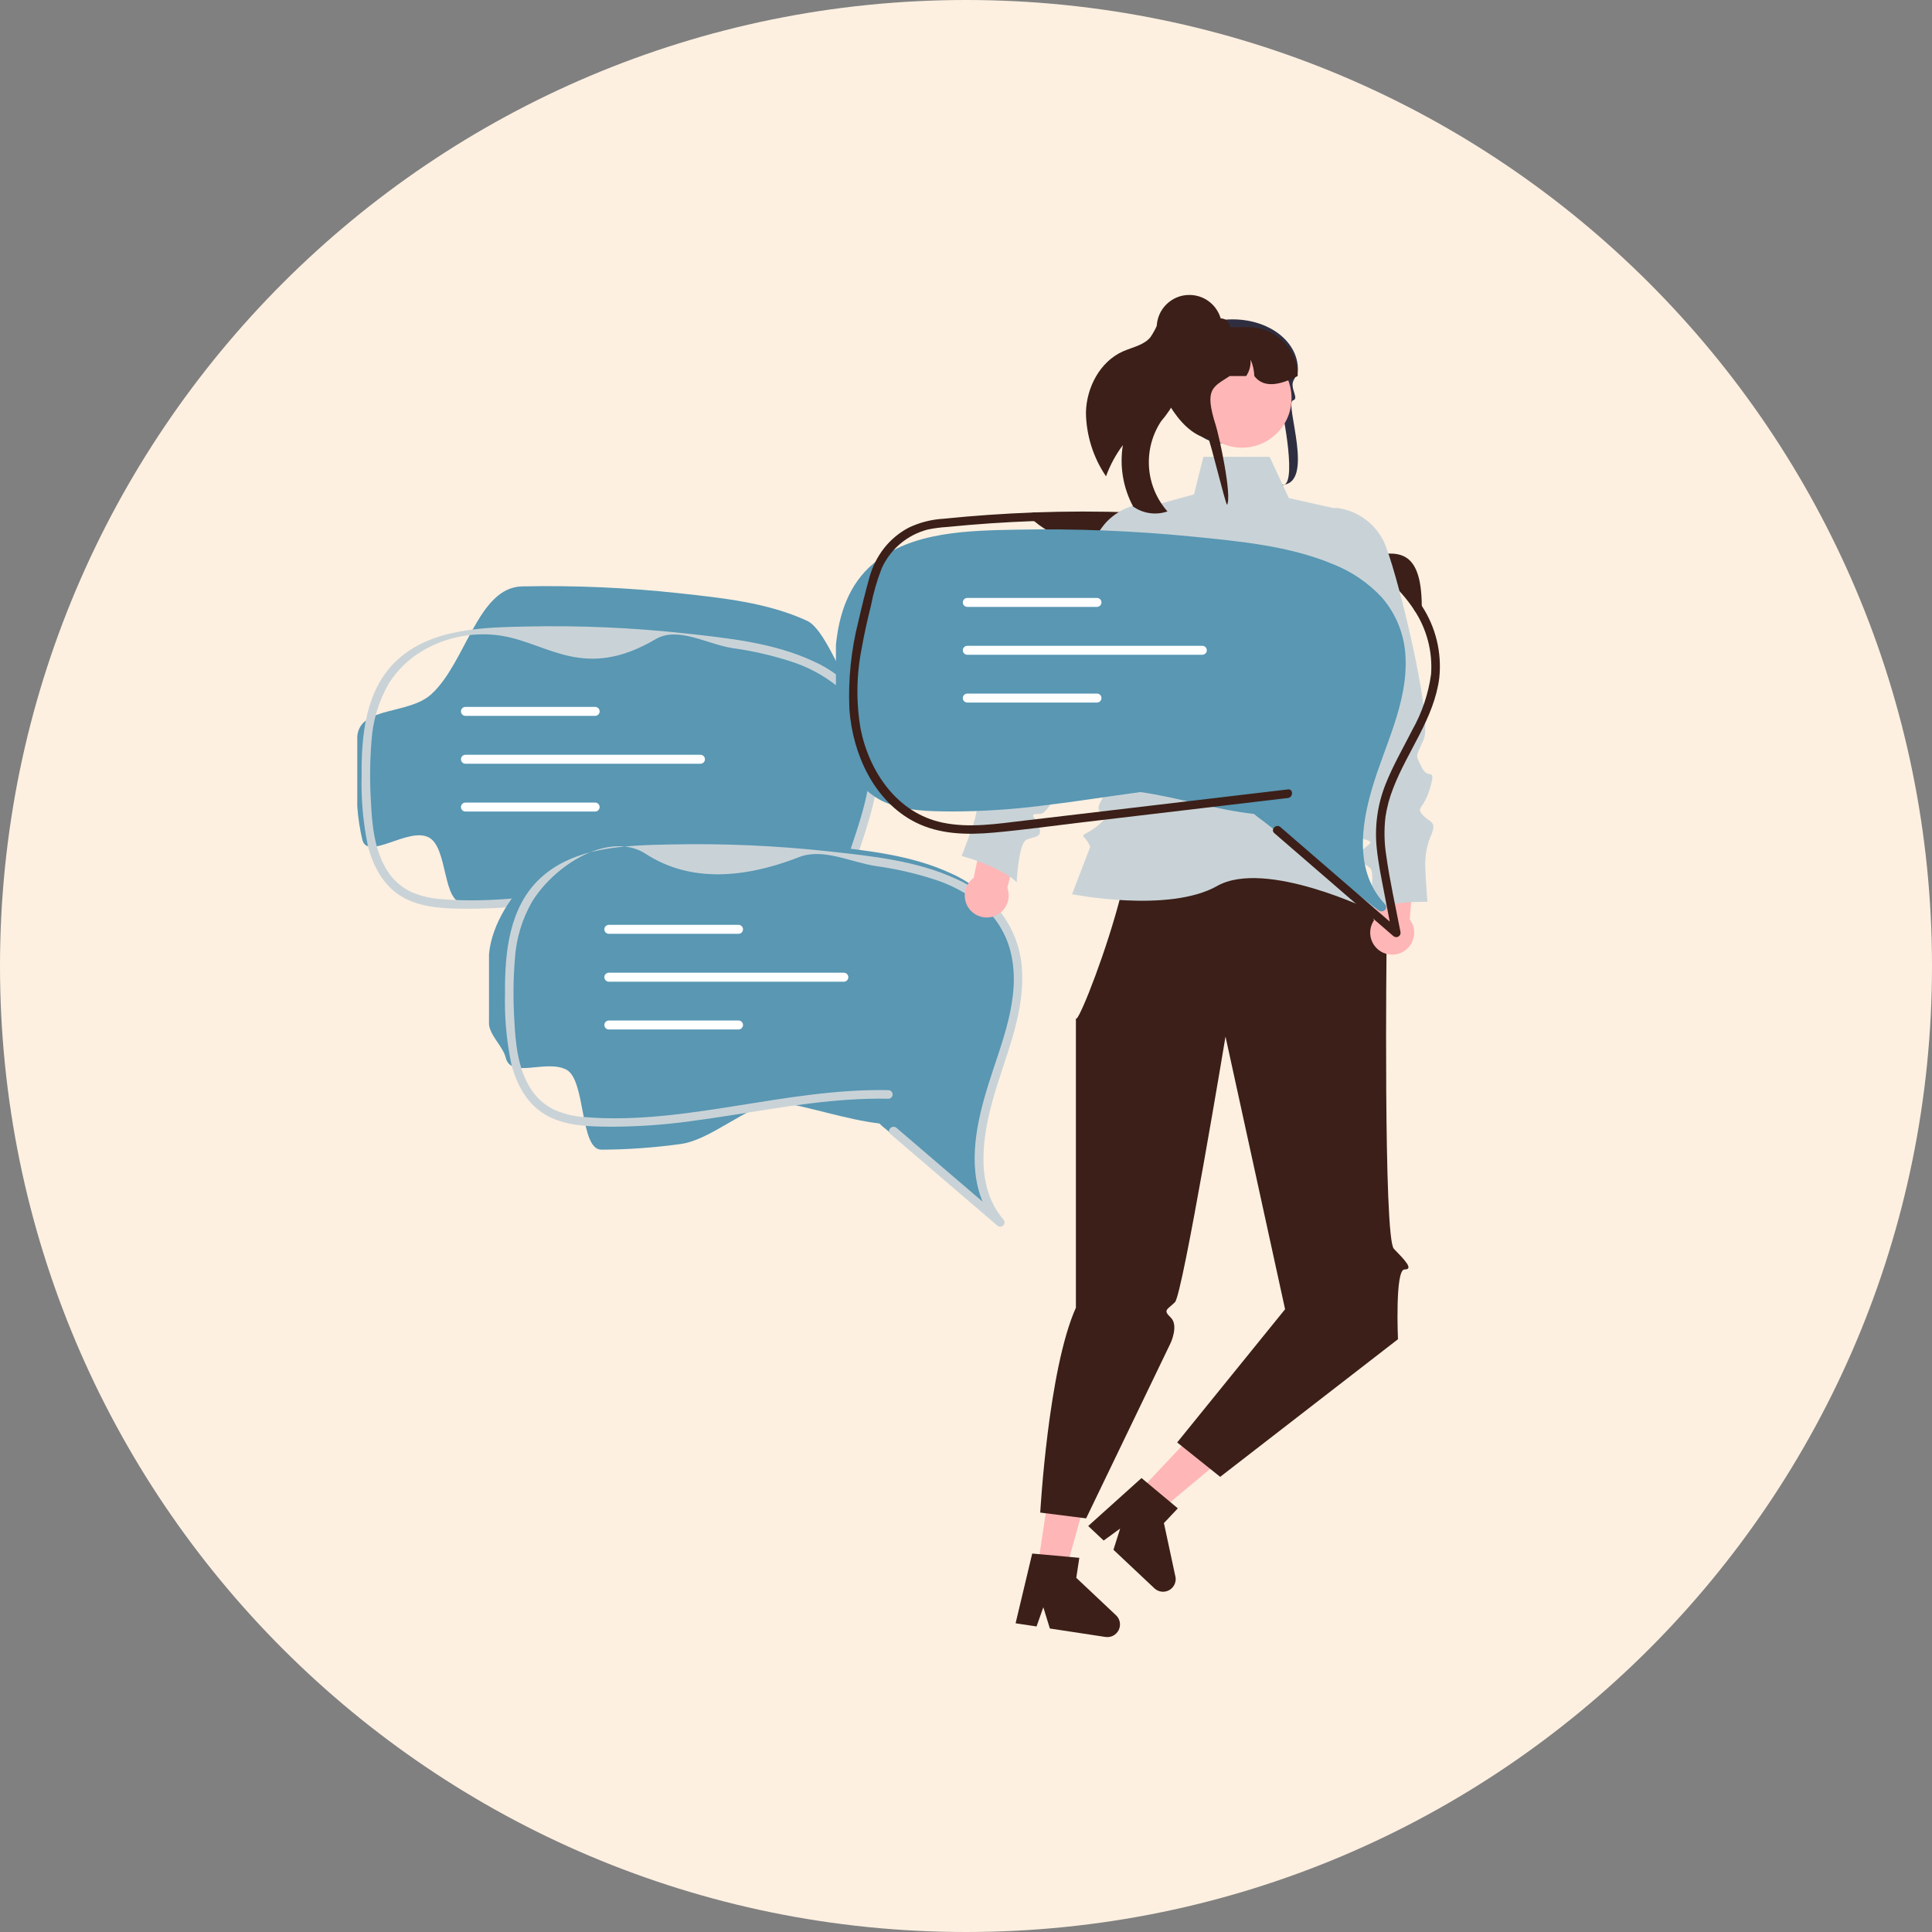
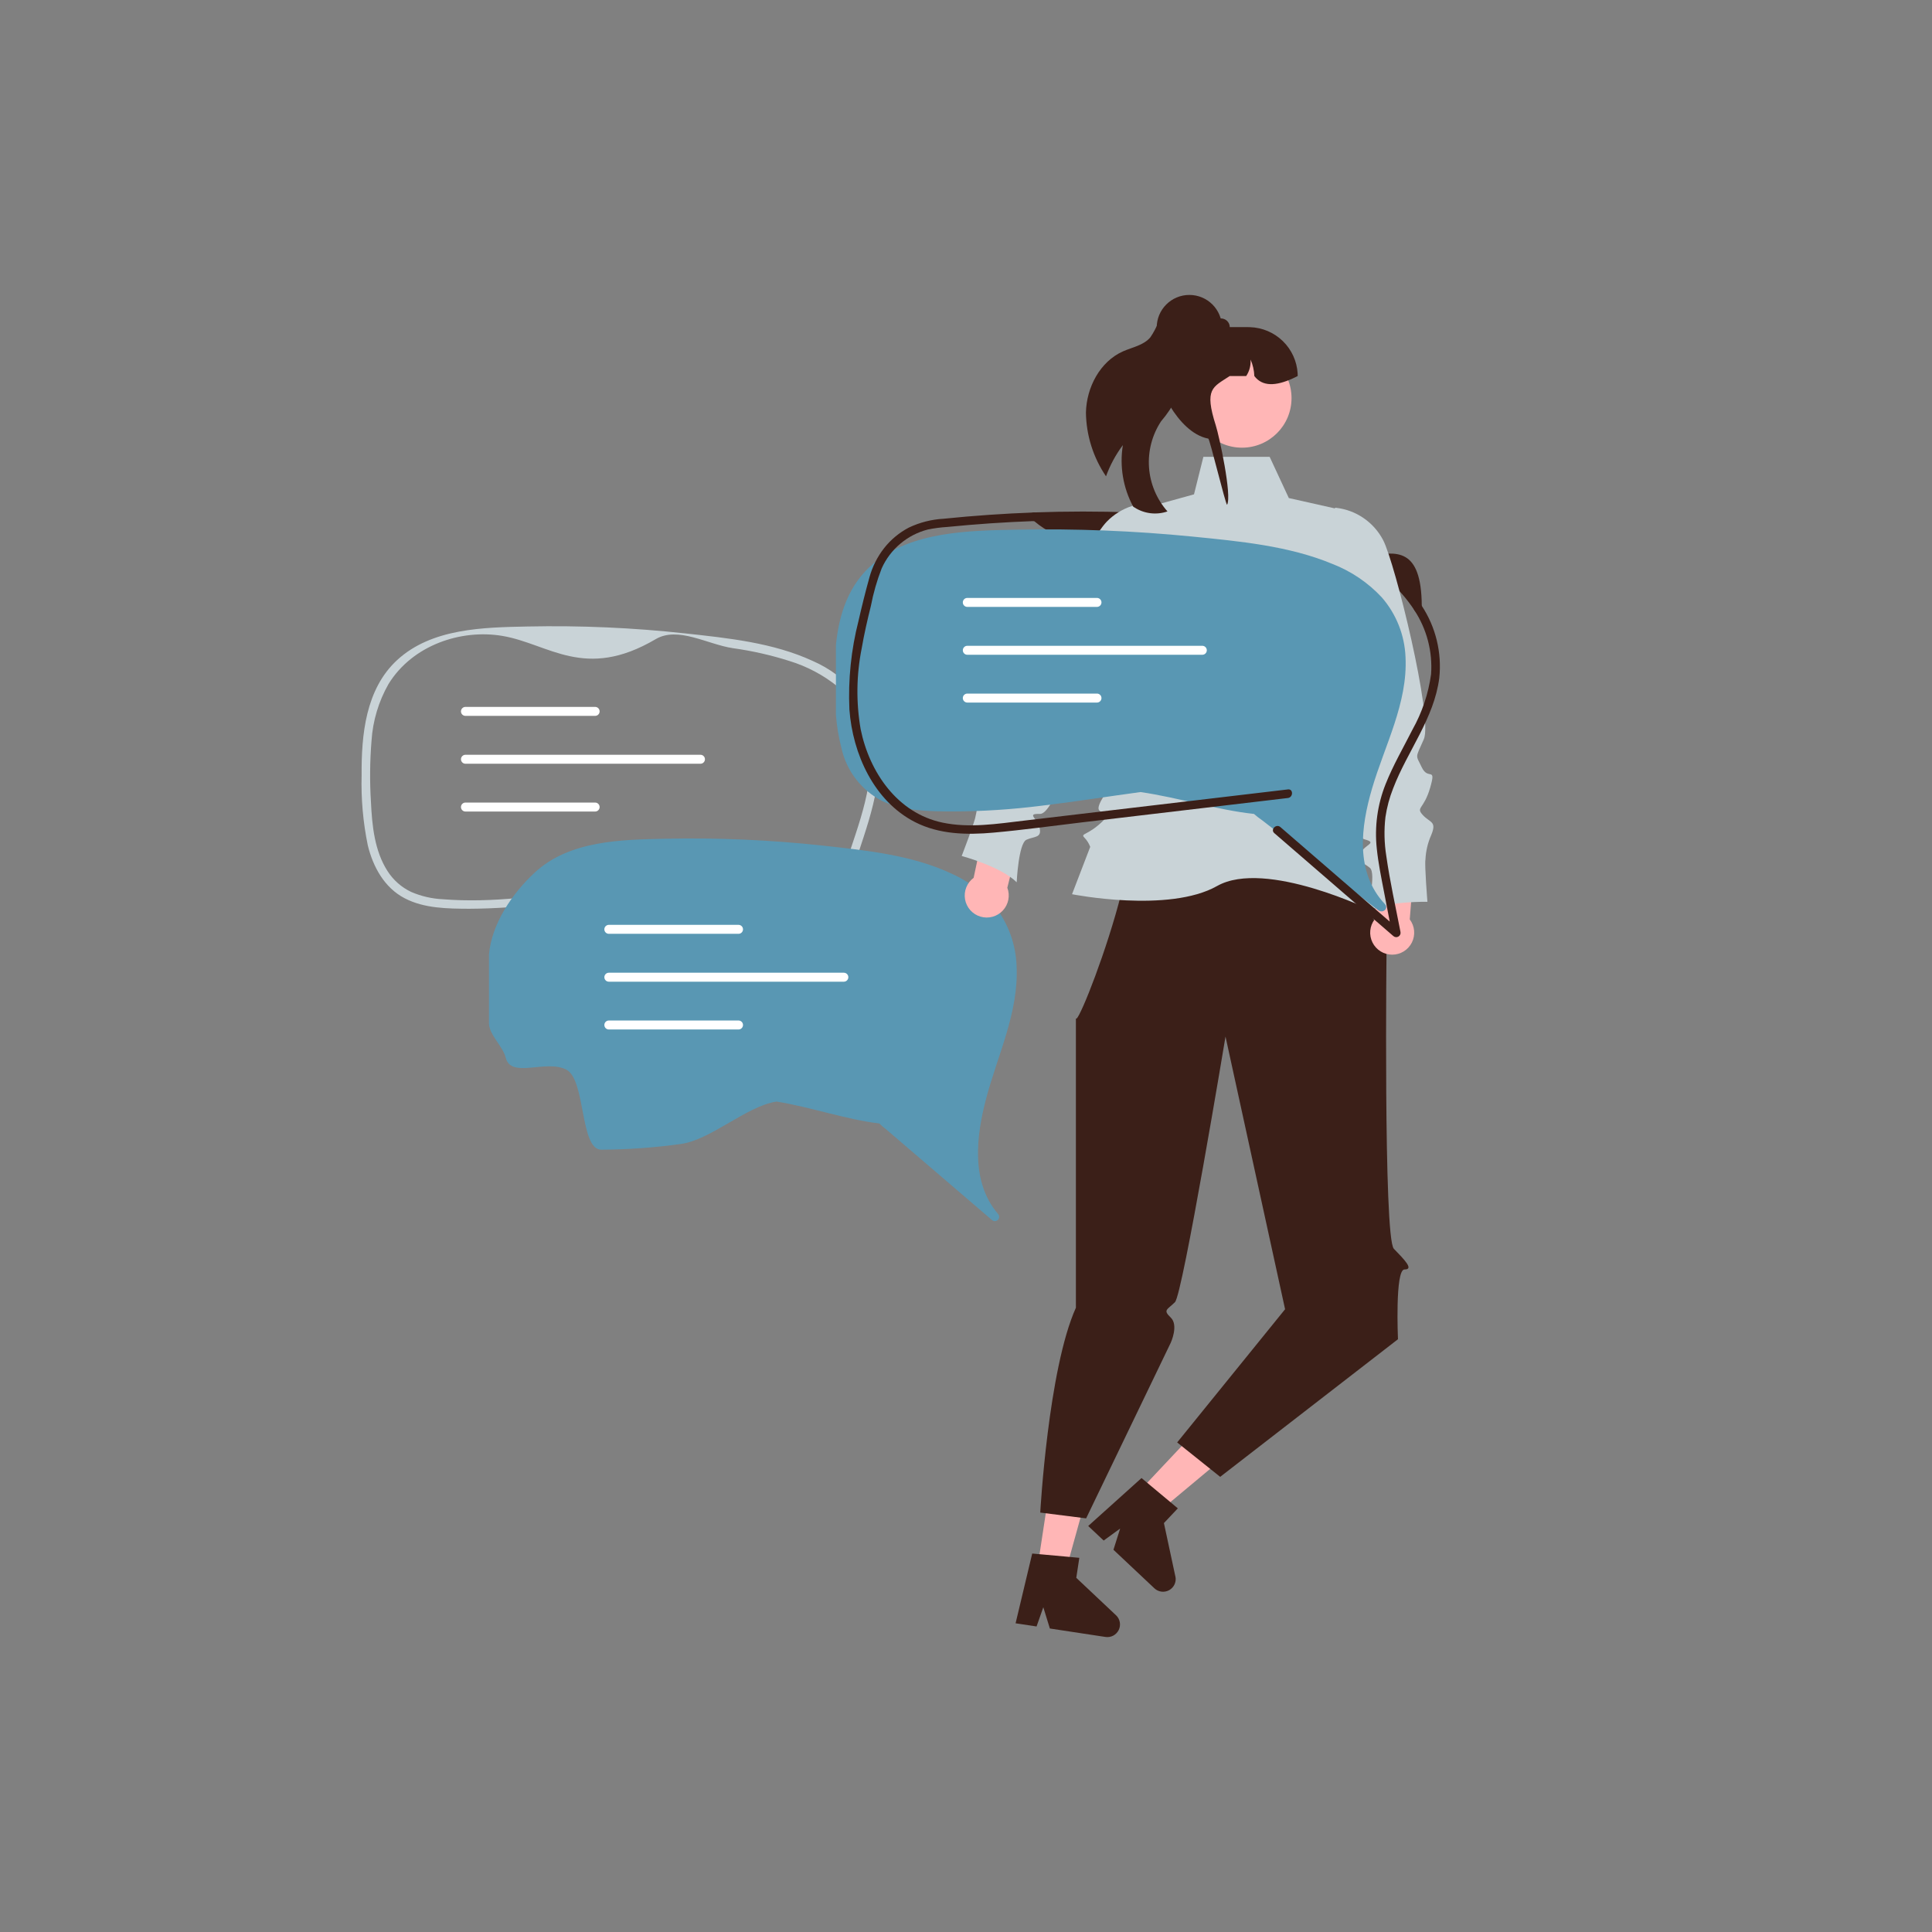
<svg xmlns="http://www.w3.org/2000/svg" width="292" height="292" viewBox="0 0 292 292" fill="none">
  <rect x="0" y="0" width="292" height="292" fill="#808080" stroke="none" />
  <g clip-path="url(#clip0_17_34)">
-     <path d="M146 292C226.634 292 292 226.634 292 146C292 65.366 226.634 0 146 0C65.366 0 0 65.366 0 146C0 226.634 65.366 292 146 292Z" fill="#FDF0E1" />
    <path d="M156.285 78.748C164.327 85.478 173.292 79.848 181.885 79.413C185.87 79.213 189.846 80.174 193.774 80.891C197.529 81.5 201.181 82.63 204.623 84.248C208.338 86.022 211.497 88.778 213.761 92.216C214.211 92.916 214.889 92.4 214.884 91.56C214.83 82.639 210.973 83.36 206.946 84.019C203.118 84.644 199.863 80.845 196.085 80.027C192.132 79.231 188.136 78.662 184.118 78.322C179.762 77.889 175.396 77.596 171.018 77.442C166.11 77.269 161.199 77.271 156.287 77.448C155.453 77.478 155.449 78.778 156.287 78.748H156.285Z" fill="#3B1F18" />
-     <path d="M129.16 150.52C129.277 150.643 129.342 150.807 129.34 150.976C129.338 151.146 129.27 151.309 129.15 151.429C129.03 151.549 128.867 151.617 128.697 151.619C128.528 151.621 128.364 151.556 128.241 151.439C122.927 146.884 117.613 142.331 112.3 137.782C112.294 137.775 112.286 137.769 112.278 137.765C111.909 137.488 111.56 137.185 111.233 136.859C106.288 136.283 100.852 134.375 95.703 133.548C91.156 134.224 86.623 135.03 82.063 135.628C78.091 136.18 74.086 136.467 70.075 136.486C66.811 136.469 67.756 128.102 64.795 126.559C61.718 124.959 55.546 130.145 54.757 126.903C54.367 125.243 54.114 123.555 53.999 121.854V111.282C54.419 106.682 61.748 108.099 65.228 104.887C70.451 100.067 72.228 88.761 78.907 88.627C86.872 88.459 94.839 88.808 102.758 89.672C109.216 90.383 116.008 91.072 121.98 93.824C124.542 95.007 126.956 101.851 128.72 104.074C130.733 106.671 131.873 109.839 131.975 113.124C132.291 120.098 129.119 126.478 127.381 133.062C125.875 138.761 125.022 145.669 129.16 150.52Z" fill="#5997B3" />
    <path d="M112.904 138.448C118.291 143.065 123.679 147.682 129.068 152.298C129.192 152.408 129.353 152.467 129.519 152.462C129.685 152.457 129.843 152.389 129.96 152.271C130.077 152.154 130.145 151.996 130.15 151.83C130.155 151.665 130.097 151.503 129.987 151.379C125.852 146.533 126.702 139.624 128.209 133.921C129.949 127.337 133.122 120.959 132.809 113.987C132.708 110.702 131.568 107.533 129.553 104.936C127.731 102.751 125.424 101.022 122.815 99.887C116.843 97.135 110.052 96.443 103.591 95.734C95.672 94.87 87.706 94.52 79.743 94.688C73.058 94.825 65.237 94.948 60.015 99.769C55.259 104.16 54.609 111.069 54.655 117.16C54.558 120.719 54.871 124.278 55.589 127.766C56.378 131.006 58.089 134.166 61.168 135.766C64.129 137.308 67.646 137.332 70.907 137.348C74.918 137.331 78.923 137.044 82.895 136.488C90.845 135.448 98.719 133.768 106.733 133.261C108.694 133.137 110.661 133.082 112.626 133.123C112.792 133.114 112.948 133.041 113.063 132.92C113.177 132.799 113.241 132.639 113.241 132.473C113.241 132.307 113.177 132.146 113.063 132.026C112.948 131.905 112.792 131.832 112.626 131.823C104.834 131.66 97.126 132.998 89.454 134.217C82.038 135.396 74.454 136.507 66.93 135.911C65.28 135.834 63.657 135.458 62.141 134.803C60.676 134.107 59.437 133.013 58.565 131.646C56.605 128.594 56.234 124.771 56.065 121.211C55.872 118.13 55.901 115.038 56.151 111.961C56.345 108.941 57.225 106.004 58.724 103.375C62.348 97.5 69.675 95.055 75.924 96.11C82.966 97.299 88.353 102.927 99.098 96.602C102.471 94.616 106.891 97.38 110.762 97.964C113.654 98.363 116.507 99.008 119.29 99.894C121.966 100.71 124.461 102.034 126.636 103.794C128.912 105.719 130.497 108.336 131.149 111.245C132.641 117.945 129.683 124.632 127.728 130.901C125.985 136.49 124.499 143.053 126.845 148.692C127.392 150.001 128.142 151.216 129.067 152.292L129.986 151.373C124.598 146.756 119.21 142.139 113.822 137.523C113.19 136.981 112.266 137.897 112.903 138.442L112.904 138.448Z" fill="#C9D3D7" />
    <path d="M89.948 108.196H70.348C70.168 108.196 69.996 108.125 69.868 107.997C69.741 107.87 69.67 107.698 69.67 107.518C69.67 107.338 69.741 107.166 69.868 107.039C69.996 106.911 70.168 106.84 70.348 106.84H89.948C90.128 106.84 90.3 106.911 90.427 107.039C90.555 107.166 90.626 107.338 90.626 107.518C90.626 107.698 90.555 107.87 90.427 107.997C90.3 108.125 90.128 108.196 89.948 108.196Z" fill="white" />
    <path d="M89.948 122.654H70.348C70.168 122.654 69.996 122.583 69.868 122.455C69.741 122.328 69.67 122.156 69.67 121.976C69.67 121.796 69.741 121.624 69.868 121.497C69.996 121.369 70.168 121.298 70.348 121.298H89.948C90.128 121.298 90.3 121.369 90.427 121.497C90.555 121.624 90.626 121.796 90.626 121.976C90.626 122.156 90.555 122.328 90.427 122.455C90.3 122.583 90.128 122.654 89.948 122.654Z" fill="white" />
    <path d="M105.866 115.431H70.349C70.169 115.431 69.997 115.36 69.87 115.232C69.742 115.105 69.671 114.933 69.671 114.753C69.671 114.573 69.742 114.401 69.87 114.274C69.997 114.146 70.169 114.075 70.349 114.075H105.867C106.047 114.075 106.219 114.146 106.346 114.274C106.473 114.401 106.545 114.573 106.545 114.753C106.545 114.933 106.473 115.105 106.346 115.232C106.219 115.36 106.047 115.431 105.867 115.431H105.866Z" fill="white" />
    <path d="M150.831 183.461C150.949 183.584 151.013 183.748 151.011 183.917C151.009 184.087 150.941 184.25 150.821 184.37C150.701 184.49 150.538 184.558 150.369 184.56C150.199 184.562 150.035 184.497 149.912 184.38C144.598 179.825 139.285 175.272 133.971 170.723C133.965 170.716 133.958 170.71 133.949 170.706C133.58 170.429 133.231 170.126 132.904 169.8C127.959 169.224 122.523 167.317 117.374 166.489C112.827 167.165 107.427 172.306 102.867 172.904C98.895 173.456 94.891 173.742 90.88 173.761C87.616 173.744 88.561 163.21 85.6 161.667C82.523 160.067 77.218 163.086 76.429 159.844C76.029 158.193 74.036 156.498 73.906 154.795V144.221C74.326 139.621 77.374 135.058 80.855 131.847C86.078 127.027 93.897 126.902 100.58 126.767C108.545 126.599 116.512 126.948 124.431 127.812C130.889 128.523 137.681 129.212 143.653 131.964C146.262 133.1 148.57 134.828 150.393 137.013C152.407 139.61 153.546 142.778 153.648 146.063C153.964 153.037 150.792 159.417 149.054 166.001C147.546 171.701 146.7 178.609 150.831 183.461Z" fill="#5997B3" />
-     <path d="M134.575 171.389C139.962 176.006 145.35 180.623 150.739 185.239C150.863 185.349 151.024 185.408 151.19 185.403C151.356 185.398 151.514 185.33 151.631 185.212C151.748 185.095 151.816 184.937 151.821 184.771C151.826 184.606 151.768 184.444 151.658 184.32C147.523 179.474 148.373 172.565 149.88 166.862C151.62 160.278 154.793 153.9 154.48 146.928C154.379 143.643 153.239 140.474 151.224 137.877C149.402 135.692 147.095 133.963 144.486 132.828C138.514 130.076 131.723 129.384 125.262 128.675C117.343 127.811 109.377 127.461 101.414 127.629C94.729 127.766 86.908 127.889 81.686 132.71C76.93 137.101 76.28 144.01 76.326 150.101C76.229 153.66 76.542 157.219 77.26 160.707C78.049 163.947 79.76 167.107 82.839 168.707C85.8 170.249 89.317 170.273 92.578 170.289C96.588 170.272 100.594 169.985 104.566 169.429C112.516 168.389 120.39 166.709 128.404 166.202C130.365 166.078 132.332 166.023 134.297 166.064C134.463 166.055 134.619 165.982 134.734 165.861C134.848 165.74 134.912 165.58 134.912 165.414C134.912 165.248 134.848 165.087 134.734 164.967C134.619 164.846 134.463 164.773 134.297 164.764C126.505 164.601 118.797 165.939 111.125 167.158C103.709 168.337 96.125 169.448 88.601 168.852C86.951 168.775 85.328 168.399 83.812 167.744C82.347 167.048 81.108 165.954 80.236 164.587C78.276 161.535 77.905 157.712 77.736 154.152C77.543 151.071 77.572 147.979 77.822 144.902C78.016 141.882 78.896 138.945 80.395 136.316C84.019 130.441 92.281 125.597 97.595 129.051C103.672 132.998 111.443 133.168 120.769 129.543C124.417 128.125 128.562 130.321 132.433 130.905C135.325 131.304 138.178 131.949 140.961 132.835C143.637 133.651 146.132 134.975 148.307 136.735C150.583 138.66 152.168 141.277 152.82 144.186C154.312 150.886 151.354 157.573 149.399 163.842C147.656 169.431 146.17 175.994 148.516 181.633C149.063 182.942 149.813 184.157 150.738 185.233L151.657 184.314C146.269 179.697 140.881 175.08 135.493 170.464C134.861 169.922 133.937 170.838 134.574 171.383L134.575 171.389Z" fill="#C9D3D7" />
    <path d="M111.619 141.136H92.019C91.839 141.136 91.666 141.065 91.539 140.937C91.412 140.81 91.341 140.638 91.341 140.458C91.341 140.278 91.412 140.106 91.539 139.979C91.666 139.851 91.839 139.78 92.019 139.78H111.619C111.799 139.78 111.971 139.851 112.098 139.979C112.225 140.106 112.297 140.278 112.297 140.458C112.297 140.638 112.225 140.81 112.098 140.937C111.971 141.065 111.799 141.136 111.619 141.136Z" fill="white" />
    <path d="M111.619 155.594H92.019C91.839 155.594 91.666 155.523 91.539 155.395C91.412 155.268 91.341 155.096 91.341 154.916C91.341 154.736 91.412 154.564 91.539 154.437C91.666 154.309 91.839 154.238 92.019 154.238H111.619C111.799 154.238 111.971 154.309 112.098 154.437C112.225 154.564 112.297 154.736 112.297 154.916C112.297 155.096 112.225 155.268 112.098 155.395C111.971 155.523 111.799 155.594 111.619 155.594Z" fill="white" />
    <path d="M127.537 148.372H92.02C91.84 148.372 91.668 148.301 91.54 148.173C91.413 148.046 91.342 147.874 91.342 147.694C91.342 147.514 91.413 147.342 91.54 147.215C91.668 147.087 91.84 147.016 92.02 147.016H127.538C127.718 147.016 127.89 147.087 128.017 147.215C128.144 147.342 128.216 147.514 128.216 147.694C128.216 147.874 128.144 148.046 128.017 148.173C127.89 148.301 127.718 148.372 127.538 148.372H127.537Z" fill="white" />
    <path d="M171.979 225.596L175.091 228.525L188.12 217.649L183.527 213.326L171.979 225.596Z" fill="#FFB6B6" />
    <path d="M177.643 238.26L175.914 230.197L178.014 227.97L176.886 227.026L173.386 224.107L172.529 223.389L164.471 230.636L166.807 232.836L169.297 231.025L168.287 234.231L174.473 240.054C174.769 240.333 175.147 240.51 175.552 240.559C175.956 240.608 176.365 240.527 176.72 240.327C177.075 240.127 177.356 239.819 177.524 239.447C177.691 239.076 177.736 238.661 177.651 238.263L177.643 238.26Z" fill="#3B1F18" />
    <path d="M156.808 236.921L161.033 237.563L165.575 221.21L159.34 220.263L156.808 236.921Z" fill="#FFB6B6" />
    <path d="M168.668 244.124L162.668 238.471L163.127 235.448L161.662 235.312L157.121 234.9L156.008 234.8L153.495 245.342L156.665 245.822L157.685 242.917L158.675 246.129L167.075 247.406C167.478 247.467 167.89 247.399 168.251 247.21C168.611 247.02 168.902 246.721 169.081 246.355C169.26 245.989 169.317 245.575 169.244 245.174C169.171 244.774 168.971 244.407 168.675 244.127L168.668 244.124Z" fill="#3B1F18" />
    <path d="M197.451 120.756L209.566 142.456C209.566 142.456 209.061 187.084 210.666 188.739C212.271 190.394 213.734 191.879 212.276 191.865C210.818 191.851 211.288 202.409 211.288 202.409L184.416 223.209L177.916 218.009L194.226 197.877L185.222 156.667C185.222 156.667 178.751 195.638 177.585 196.804C176.419 197.97 175.715 197.962 176.942 199.132C178.169 200.302 176.942 202.949 176.942 202.949L164.157 229.484L157.222 228.609C157.222 228.609 158.422 206.947 162.611 197.647V153.705C162.296 157.473 177.045 119.336 168.026 122.199C170.879 121.293 197.451 120.756 197.451 120.756Z" fill="#3B1F18" />
    <path d="M191.893 69.044H181.877L180.459 74.716L172.759 76.846C172.759 76.846 168.95 102.106 172.149 104.146C175.348 106.186 173.117 112.557 173.117 112.557C173.117 112.557 165.15 121.157 166.106 122.436C167.062 123.715 169.006 121.771 166.757 124.016C164.508 126.261 163.238 125.942 163.875 126.579C164.271 126.983 164.577 127.465 164.775 127.994L162.026 135.151C162.026 135.151 176.626 138.051 183.954 133.908C191.282 129.765 207.536 137.732 207.536 137.732C207.536 137.732 206.7 133.549 206.003 132.932C205.306 132.315 203.68 133.875 204.811 131.82C205.942 129.765 206.899 130.72 205.943 129.765C204.987 128.81 200.843 116.065 200.843 116.065C200.843 116.065 197.656 109.054 201.162 106.186C204.668 103.318 206.002 93.911 206.002 93.911L201.802 76.851L194.791 75.275L191.893 69.044Z" fill="#C9D3D7" />
    <path d="M152.245 134.173L154.651 124.531L149.335 122.388L147.154 132.673C146.657 133.041 146.272 133.541 146.042 134.116C145.813 134.691 145.749 135.318 145.857 135.928C145.964 136.537 146.24 137.104 146.653 137.566C147.065 138.027 147.599 138.364 148.192 138.539C148.786 138.714 149.417 138.72 150.014 138.556C150.611 138.392 151.15 138.065 151.571 137.611C151.992 137.158 152.278 136.595 152.397 135.988C152.517 135.381 152.464 134.752 152.245 134.173Z" fill="#FFB6B6" />
    <path d="M175.612 76.201L175.453 76.174C173.977 75.92 172.461 76.03 171.037 76.494C169.613 76.958 168.324 77.762 167.281 78.837C164.558 81.637 152.402 102.474 152.839 105.956C153.247 109.203 153.404 108.481 151.919 110.139C150.434 111.797 149.869 109.272 149.846 112.724C149.823 116.176 151.146 116.146 149.74 116.99C148.334 117.834 147.411 117.246 147.667 119.575C147.828 120.831 147.753 122.107 147.448 123.336C147.365 124.15 145.348 129.373 145.348 129.373C145.348 129.373 151.272 130.964 153.661 133.346C153.661 133.346 153.933 127.452 155.139 126.917C156.345 126.382 157.468 126.661 157.129 125.146C156.79 123.631 155.049 122.96 157.182 123.013C159.315 123.066 162.61 111.723 162.61 111.723L176.856 85.731L175.612 76.201Z" fill="#C9D3D7" />
    <path d="M207.762 138.95L208.19 129.022L213.895 128.477L213.069 138.958C213.442 139.452 213.669 140.04 213.726 140.657C213.783 141.273 213.666 141.893 213.39 142.447C213.113 143.001 212.688 143.466 212.162 143.792C211.635 144.117 211.028 144.289 210.409 144.288C209.79 144.288 209.184 144.114 208.658 143.788C208.132 143.461 207.708 142.995 207.433 142.44C207.158 141.886 207.043 141.266 207.101 140.649C207.159 140.033 207.387 139.445 207.761 138.952L207.762 138.95Z" fill="#FFB6B6" />
    <path d="M201.798 76.731L201.958 76.75C203.446 76.925 204.868 77.46 206.102 78.309C207.336 79.158 208.344 80.295 209.039 81.621C210.856 85.08 216.603 108.507 215.196 111.721C213.884 114.721 213.938 113.982 214.896 115.993C215.854 118.004 217.108 115.743 216.151 119.06C215.194 122.377 213.937 121.974 215.042 123.181C216.147 124.388 217.203 124.087 216.297 126.248C215.787 127.407 215.496 128.651 215.44 129.917C215.289 130.717 215.74 136.301 215.74 136.301C215.74 136.301 209.609 136.146 206.641 137.753C206.641 137.753 208.052 132.024 207.047 131.169C206.042 130.314 204.886 130.263 205.641 128.906C206.396 127.549 208.255 127.4 206.194 126.846C204.133 126.292 204.194 114.48 204.194 114.48L197.897 85.516L201.798 76.731Z" fill="#C9D3D7" />
    <path d="M164.127 62.352C164.172 65.792 165.227 69.143 167.161 71.989C167.774 70.301 168.633 68.712 169.709 67.274C169.192 70.461 169.741 73.73 171.271 76.574C171.325 76.612 171.381 76.648 171.438 76.681C172.172 77.157 173.004 77.46 173.873 77.566C174.741 77.672 175.622 77.58 176.449 77.295C174.815 75.446 173.835 73.11 173.661 70.648C173.486 68.187 174.126 65.736 175.483 63.675C176.392 62.618 177.168 61.453 177.795 60.208C178.571 58.125 177.825 55.831 177.354 53.659C176.914 51.638 176.837 49.232 178.193 47.751C178.048 47.544 177.851 47.38 177.621 47.274C177.392 47.169 177.138 47.126 176.887 47.151C176.478 47.255 176.1 47.453 175.782 47.73C175.464 48.007 175.215 48.354 175.055 48.744C174.742 49.526 174.346 50.272 173.872 50.969C172.872 52.179 171.172 52.469 169.732 53.103C166.255 54.646 164.211 58.548 164.127 62.352Z" fill="#3B1F18" />
-     <path d="M193.395 60.397C193.195 59.697 194.566 63.953 193.905 64.029C190.895 64.374 186.763 66.172 184.667 67.01C184.573 66.999 184.478 66.988 184.387 66.974C184.162 66.949 183.943 66.914 183.726 66.874C178.845 65.95 176.968 58.452 176.968 58.384C176.968 58.047 177.777 48.784 179.051 48.652C179.386 48.616 179.722 48.597 180.059 48.597H183.222C183.876 48.456 184.539 48.36 185.207 48.309H185.213C191.58 47.824 196.6 51.709 196.131 56.426C196.131 56.431 196.123 56.437 196.12 56.442C195.984 56.642 195.865 56.837 195.759 57.02C195.653 57.203 195.57 57.357 195.495 57.513C194.915 58.719 196.406 60.236 195.417 60.519C194.102 60.896 198.877 73.276 193.67 73.276C196.202 73.998 193.943 62.315 193.395 60.397Z" fill="#2F2E41" />
    <path d="M187.712 67.662C191.847 67.662 195.2 64.309 195.2 60.174C195.2 56.038 191.847 52.686 187.712 52.686C183.576 52.686 180.224 56.038 180.224 60.174C180.224 64.309 183.576 67.662 187.712 67.662Z" fill="#FFB6B6" />
    <path d="M196.129 56.835C196.004 56.901 195.882 56.961 195.757 57.021C195.632 57.081 195.496 57.147 195.365 57.205C192.858 58.342 190.817 58.468 189.579 56.835C189.546 55.975 189.353 55.13 189.01 54.341C189.071 55.222 188.838 56.099 188.349 56.835H185.858C183.29 58.535 181.971 58.718 183.758 64.314C184.258 65.873 186.231 74.947 185.458 76.293C185.233 76.268 182.84 66.33 182.624 66.293C177.743 65.369 174.641 57.328 175.038 56.873C175.036 55.579 175.333 54.303 175.907 53.143C176.633 51.674 177.764 50.443 179.167 49.597C180.002 49.192 180.872 48.864 181.767 48.619L181.831 48.603C182.106 48.529 182.386 48.46 182.667 48.403C183.246 48.281 183.832 48.192 184.422 48.137C184.464 48.137 184.505 48.132 184.544 48.132C184.779 48.133 185.01 48.196 185.213 48.316C185.213 48.316 185.213 48.316 185.219 48.316C185.364 48.401 185.49 48.514 185.591 48.648C185.768 48.874 185.864 49.153 185.863 49.44H188.639C188.742 49.44 188.844 49.443 188.947 49.448C190.8 49.511 192.563 50.264 193.891 51.559C195.219 52.853 196.015 54.597 196.125 56.448C196.126 56.574 196.129 56.703 196.129 56.835Z" fill="#3B1F18" />
    <path d="M179.758 54.441C182.483 54.441 184.691 52.232 184.691 49.508C184.691 46.783 182.483 44.575 179.758 44.575C177.034 44.575 174.825 46.783 174.825 49.508C174.825 52.232 177.034 54.441 179.758 54.441Z" fill="#3B1F18" />
    <path d="M209.318 136.651C209.918 137.287 209.007 138.114 208.304 137.568C202.437 133.02 196.57 128.475 190.704 123.933C190.697 123.926 190.689 123.92 190.68 123.916C190.275 123.643 189.89 123.342 189.527 123.016C184.067 122.44 178.067 120.536 172.382 119.71C167.363 120.385 162.358 121.19 157.324 121.787C152.933 122.339 148.514 122.625 144.089 122.644C140.489 122.627 136.605 122.605 133.337 121.065C131.787 120.268 130.431 119.139 129.367 117.758C128.302 116.377 127.555 114.779 127.179 113.077C126.749 111.425 126.469 109.738 126.342 108.036V97.476C126.806 92.876 128.222 88.328 132.065 85.121C137.831 80.309 146.465 80.184 153.841 80.049C162.631 79.881 171.423 80.229 180.173 81.092C187.303 81.802 194.801 82.492 201.394 85.238C204.222 86.336 206.766 88.06 208.835 90.279C211.027 92.794 212.295 95.982 212.429 99.315C212.778 106.278 209.276 112.648 207.357 119.221C205.691 124.912 204.756 131.809 209.318 136.651Z" fill="#5997B3" />
    <path d="M165.797 91.726H146.197C146.017 91.726 145.844 91.654 145.717 91.527C145.59 91.4 145.519 91.228 145.519 91.048C145.519 90.868 145.59 90.696 145.717 90.569C145.844 90.441 146.017 90.37 146.197 90.37H165.797C165.976 90.37 166.149 90.441 166.276 90.569C166.403 90.696 166.475 90.868 166.475 91.048C166.475 91.228 166.403 91.4 166.276 91.527C166.149 91.654 165.976 91.726 165.797 91.726Z" fill="white" />
    <path d="M165.797 106.184H146.197C146.017 106.184 145.844 106.113 145.717 105.985C145.59 105.858 145.519 105.686 145.519 105.506C145.519 105.326 145.59 105.154 145.717 105.027C145.844 104.899 146.017 104.828 146.197 104.828H165.797C165.976 104.828 166.149 104.899 166.276 105.027C166.403 105.154 166.475 105.326 166.475 105.506C166.475 105.686 166.403 105.858 166.276 105.985C166.149 106.113 165.976 106.184 165.797 106.184Z" fill="white" />
    <path d="M181.715 98.961H146.198C146.019 98.961 145.846 98.889 145.719 98.762C145.592 98.635 145.521 98.463 145.521 98.283C145.521 98.103 145.592 97.931 145.719 97.803C145.846 97.676 146.019 97.605 146.198 97.605H181.717C181.896 97.605 182.069 97.676 182.196 97.803C182.323 97.931 182.395 98.103 182.395 98.283C182.395 98.463 182.323 98.635 182.196 98.762C182.069 98.889 181.896 98.961 181.717 98.961H181.715Z" fill="white" />
    <path d="M213.761 92.224C215.645 95.083 216.534 98.483 216.291 101.898C215.887 104.846 214.93 107.692 213.472 110.286C212.093 113.011 210.549 115.658 209.421 118.503C208.184 121.604 207.726 124.962 208.089 128.282C208.312 130.437 208.747 132.563 209.157 134.689L210.408 141.178L211.495 140.545L193.518 125.003C192.888 124.458 191.964 125.374 192.599 125.922L210.576 141.464C210.679 141.561 210.811 141.622 210.951 141.638C211.092 141.654 211.234 141.624 211.356 141.553C211.478 141.482 211.574 141.373 211.63 141.243C211.685 141.113 211.697 140.968 211.663 140.831C210.928 137.019 210.063 133.205 209.522 129.359C209.213 127.42 209.169 125.447 209.393 123.496C209.613 122.009 210.004 120.552 210.558 119.154C212.714 113.52 216.753 108.591 217.531 102.465C217.936 98.635 217.001 94.784 214.887 91.565C214.444 90.858 213.318 91.509 213.764 92.221L213.761 92.224Z" fill="#3B1F18" />
    <path d="M194.652 119.312L168.065 122.457L154.771 124.03C150.721 124.509 146.5 125.182 142.454 124.33C135.641 122.903 131.411 116.73 130.08 110.224C129.375 106.161 129.429 102.003 130.241 97.96C130.61 95.815 131.098 93.692 131.625 91.581C131.995 89.643 132.541 87.742 133.256 85.903C133.903 84.463 134.867 83.187 136.075 82.171C137.283 81.154 138.704 80.422 140.234 80.03C141.19 79.834 142.159 79.706 143.134 79.646C144.227 79.536 145.321 79.436 146.417 79.346C148.607 79.161 150.799 79.012 152.995 78.898C154.092 78.841 155.19 78.792 156.289 78.753C157.123 78.722 157.127 77.422 156.289 77.453C151.719 77.62 147.157 77.937 142.605 78.403C140.787 78.504 139.006 78.958 137.362 79.739C135.915 80.496 134.645 81.549 133.634 82.831C132.598 84.153 131.838 85.67 131.399 87.292C130.799 89.447 130.258 91.622 129.762 93.803C128.638 98.191 128.172 102.722 128.379 107.247C128.872 113.93 132.072 121.06 138.279 124.242C141.946 126.121 146.13 126.205 150.148 125.842C154.629 125.442 159.097 124.816 163.564 124.287L191.223 121.015L194.654 120.609C195.475 120.509 195.485 119.209 194.654 119.309L194.652 119.312Z" fill="#3B1F18" />
  </g>
  <defs>
    <clipPath id="clip0_17_34">
      <rect width="292" height="292" fill="white" />
    </clipPath>
  </defs>
</svg>